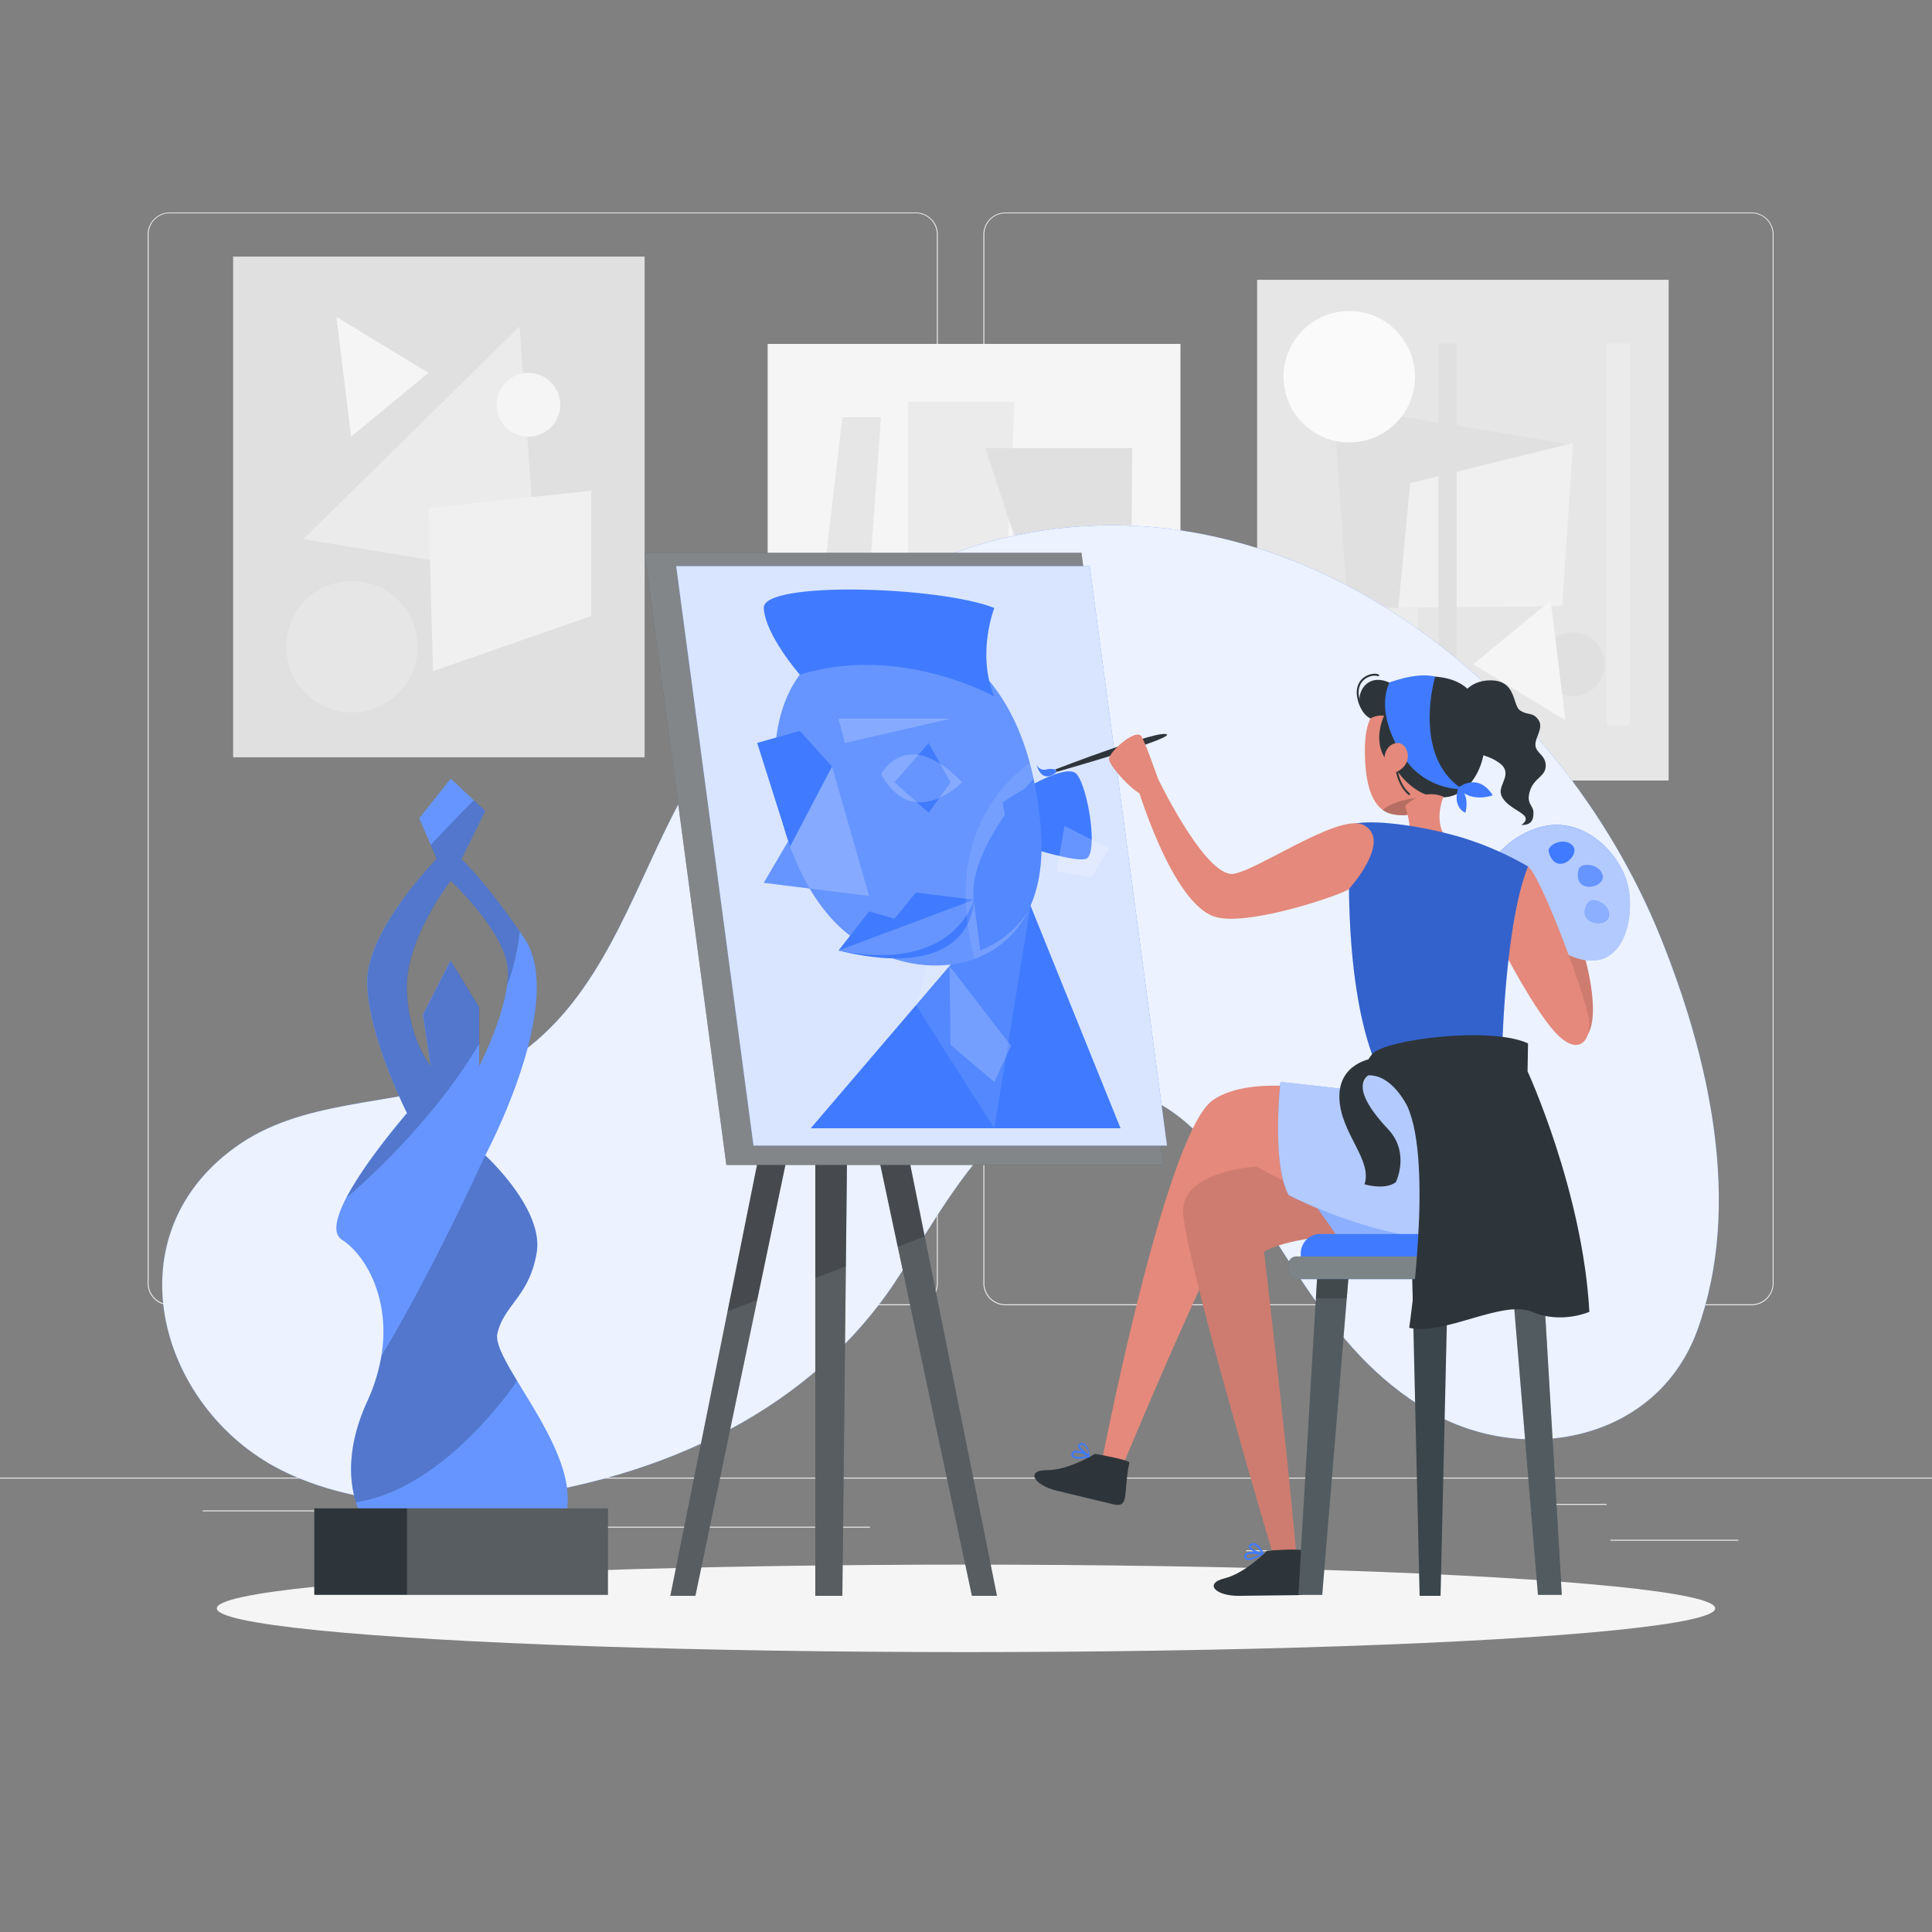
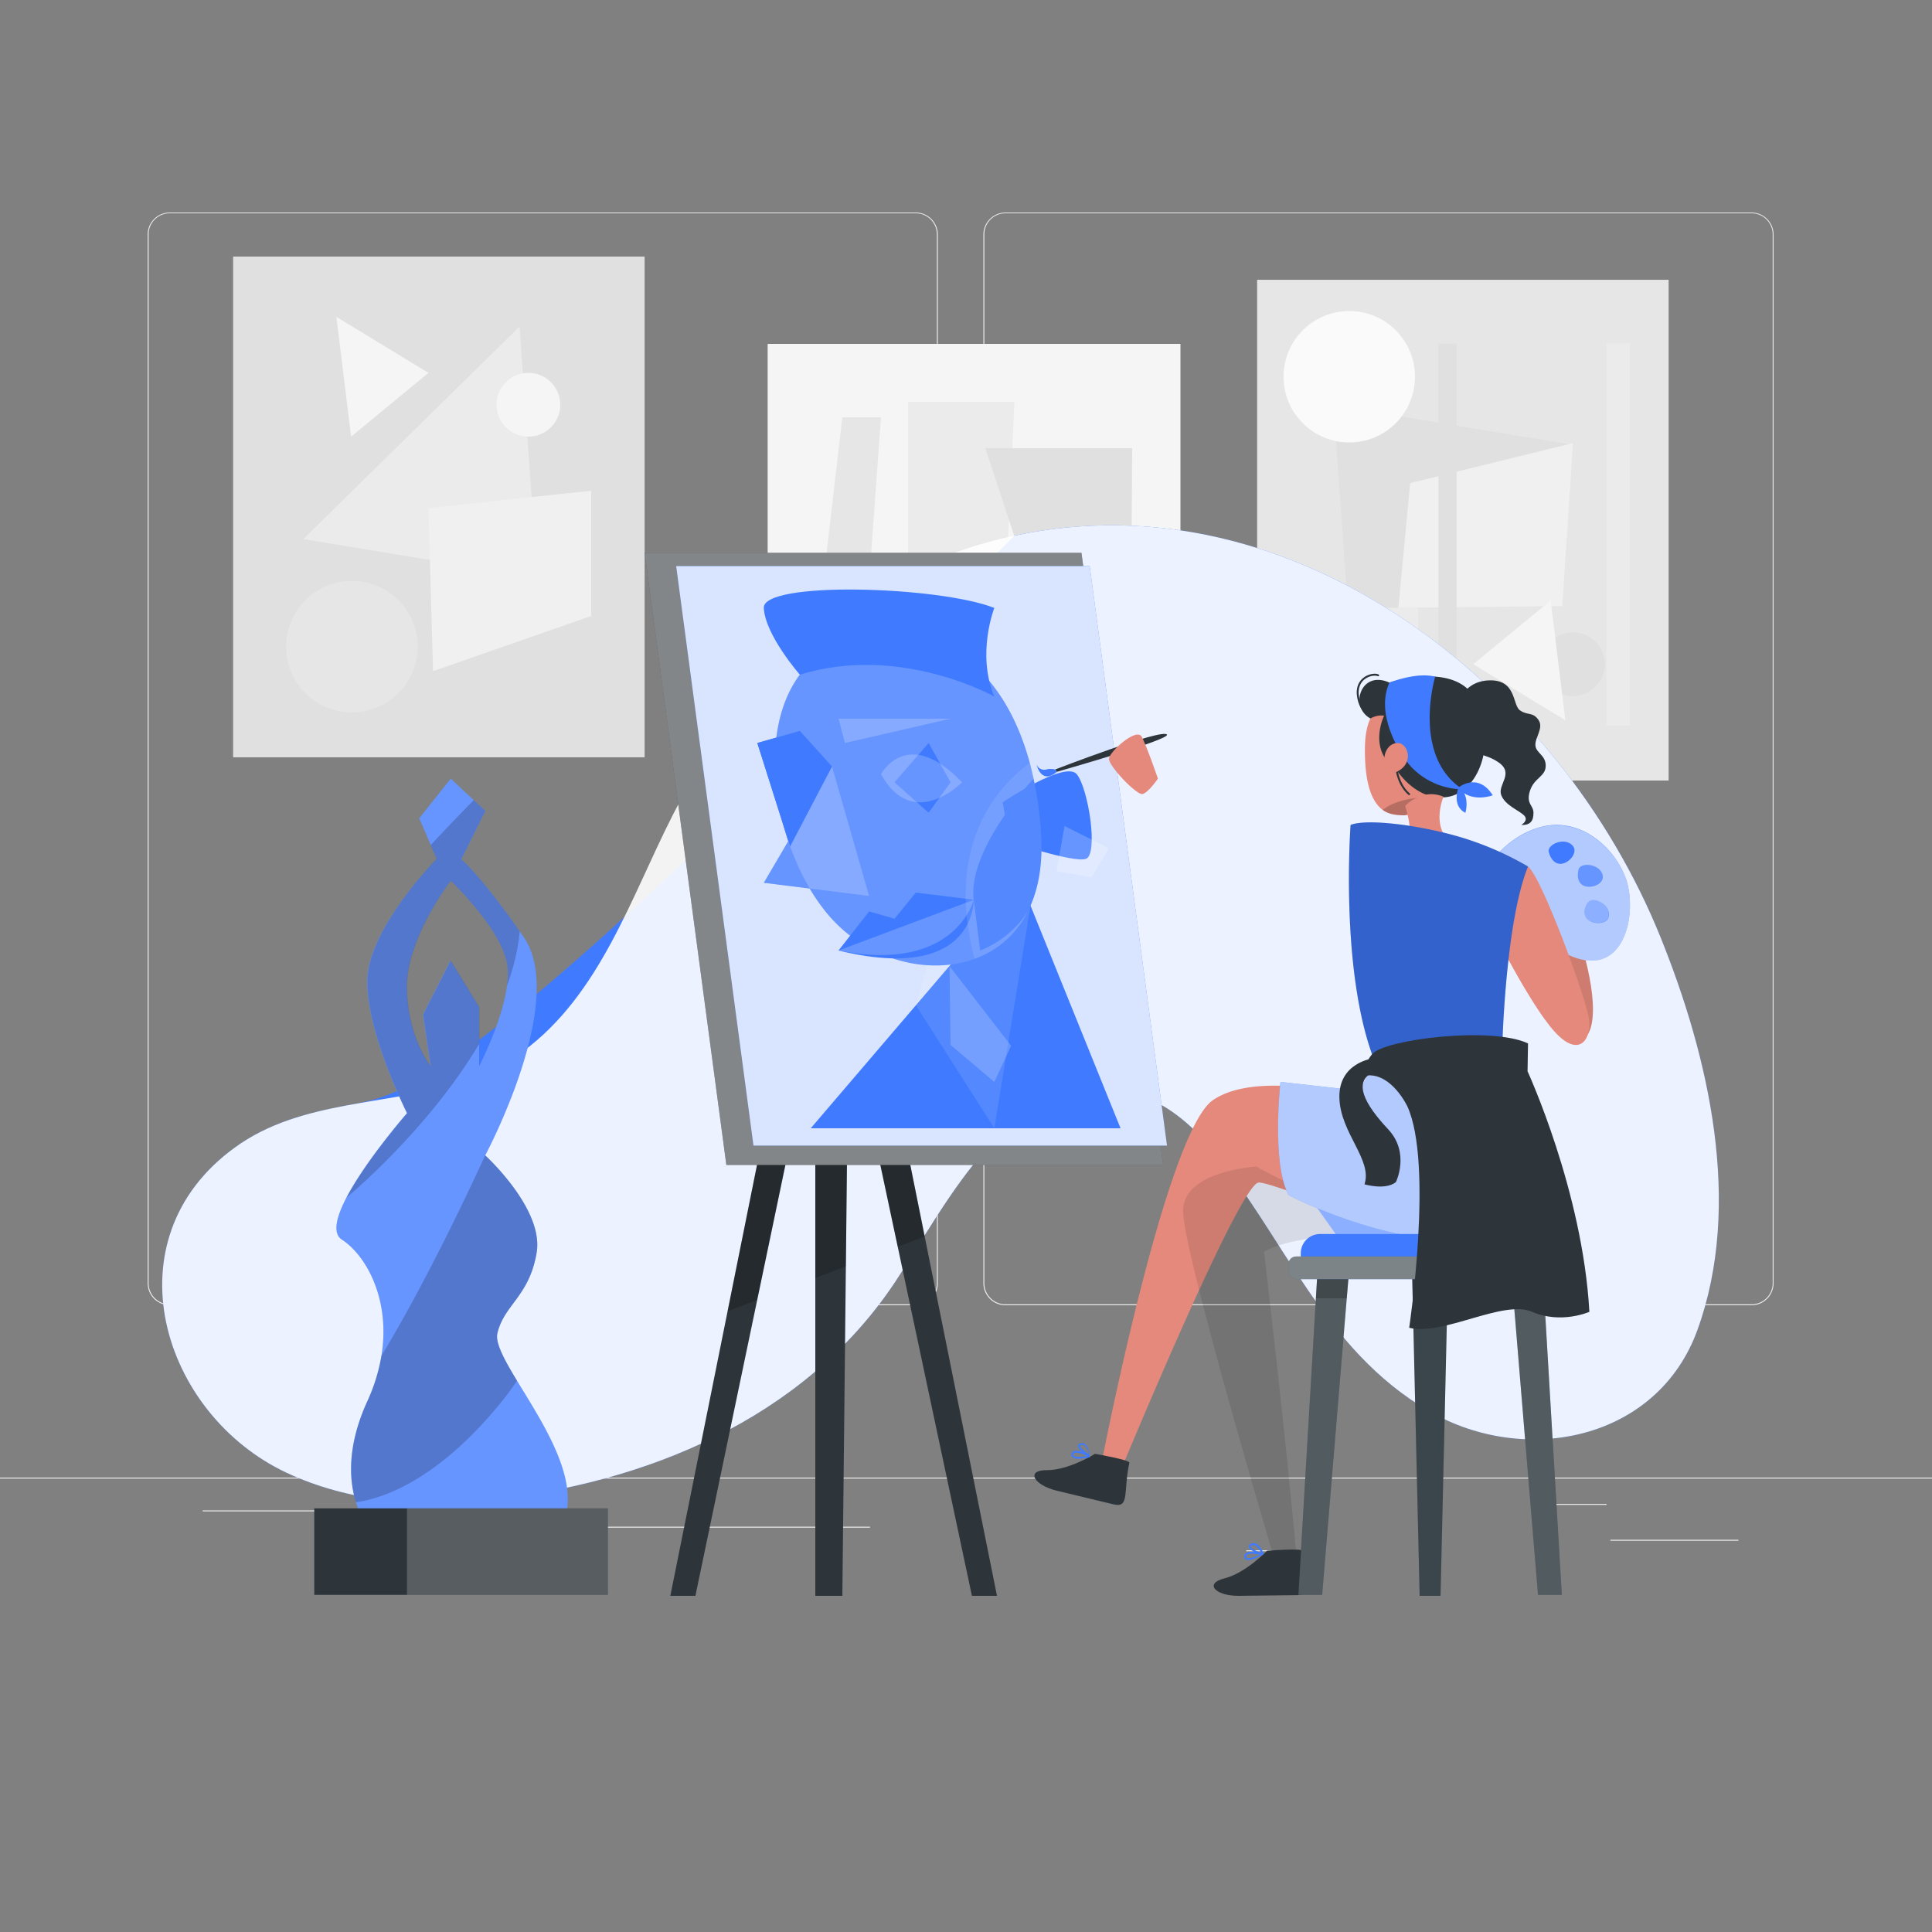
<svg xmlns="http://www.w3.org/2000/svg" viewBox="0 0 500 500">
  <rect x="0" y="0" width="500" height="500" fill="#808080" stroke="none" />
  <g id="background-complete">
    <rect y="382.4" width="500" height="0.25" style="fill:#ebebeb" />
    <rect x="416.78" y="398.49" width="33.12" height="0.25" style="fill:#ebebeb" />
    <rect x="322.53" y="401.21" width="8.69" height="0.25" style="fill:#ebebeb" />
    <rect x="396.59" y="389.21" width="19.19" height="0.25" style="fill:#ebebeb" />
    <rect x="52.46" y="390.89" width="43.19" height="0.25" style="fill:#ebebeb" />
    <rect x="104.56" y="390.89" width="6.33" height="0.25" style="fill:#ebebeb" />
    <rect x="131.47" y="395.11" width="93.68" height="0.25" style="fill:#ebebeb" />
    <path d="M237,337.8H43.91a5.71,5.71,0,0,1-5.7-5.71V60.66A5.71,5.71,0,0,1,43.91,55H237a5.71,5.71,0,0,1,5.71,5.71V332.09A5.71,5.71,0,0,1,237,337.8ZM43.91,55.2a5.46,5.46,0,0,0-5.45,5.46V332.09a5.46,5.46,0,0,0,5.45,5.46H237a5.47,5.47,0,0,0,5.46-5.46V60.66A5.47,5.47,0,0,0,237,55.2Z" style="fill:#ebebeb" />
    <path d="M453.31,337.8H260.21a5.72,5.72,0,0,1-5.71-5.71V60.66A5.72,5.72,0,0,1,260.21,55h193.1A5.71,5.71,0,0,1,459,60.66V332.09A5.71,5.71,0,0,1,453.31,337.8ZM260.21,55.2a5.47,5.47,0,0,0-5.46,5.46V332.09a5.47,5.47,0,0,0,5.46,5.46h193.1a5.47,5.47,0,0,0,5.46-5.46V60.66a5.47,5.47,0,0,0-5.46-5.46Z" style="fill:#ebebeb" />
    <rect x="198.67" y="89" width="106.83" height="141.02" style="fill:#f5f5f5" />
    <polygon points="235 104 235 166 259.7 164.61 262.54 104 235 104" style="fill:#ebebeb" />
    <polygon points="255 116 293 116 292.67 170.27 272.99 170.58 255 116" style="fill:#e0e0e0" />
    <polygon points="218 108 228 108 224.5 156.42 212 159.51 218 108" style="fill:#e6e6e6" />
    <rect x="60.33" y="66.4" width="106.5" height="129.59" style="fill:#e0e0e0" />
    <polygon points="134.47 84.5 78.5 139.51 139.05 149.5 134.47 84.5" style="fill:#ebebeb" />
    <polygon points="110.89 131.45 112.07 173.7 153 159.42 153 127 110.89 131.45" style="fill:#f0f0f0" />
    <circle cx="91.07" cy="167.36" r="17.01" transform="translate(-91.67 113.41) rotate(-45)" style="fill:#e6e6e6" />
    <circle cx="136.75" cy="104.75" r="8.25" style="fill:#f5f5f5" />
    <polygon points="87.06 82 110.89 96.5 90.86 113 87.06 82" style="fill:#f5f5f5" />
    <rect x="325.33" y="72.4" width="106.5" height="129.59" transform="translate(757.17 274.4) rotate(180)" style="fill:#e6e6e6" />
    <polygon points="349.7 169.9 405.67 114.89 345.12 104.9 349.7 169.9" style="fill:#e0e0e0" />
    <polygon points="404.32 156.85 407.09 114.67 364.95 125.02 361.89 157.3 404.32 156.85" style="fill:#f0f0f0" />
    <circle cx="349.19" cy="97.5" r="17.01" style="fill:#fafafa" />
    <circle cx="407.06" cy="171.9" r="8.25" style="fill:#e0e0e0" />
    <polygon points="405.11 186.4 381.28 171.9 401.31 155.4 405.11 186.4" style="fill:#f5f5f5" />
    <rect x="372.28" y="88.89" width="4.68" height="103.48" style="fill:#e0e0e0" />
    <rect x="415.78" y="88.89" width="6.06" height="98.9" style="fill:#ebebeb" />
    <rect x="336.02" y="157.3" width="30.96" height="30.96" style="fill:#ebebeb" />
  </g>
  <g id="background-simple">
-     <path d="M89.84,286.06C79.51,288,69.46,290.64,60.75,297c-32.78,23.78-19,68.9,13.38,84.13,16,7.5,34.22,9,51.76,7.16,41-4.26,81.93-20.89,105.61-56.28,13.43-20.08,30.64-56.77,60.67-49.46,8,1.95,14.95,7.23,20.29,13.53,19.79,23.33,29.54,53,57.55,69.21,24.66,14.25,58.93,7.52,69.29-21.11,11.78-32.52,2.94-70.66-9.53-101.56C403.66,177.84,335.24,123,262.49,138.64c-40.08,8.61-70.1,36.42-88.35,72.23-10.87,21.32-18.77,46.52-38.87,61.29C122,281.92,105.59,283.13,89.84,286.06Z" style="fill:#407BFF" />
+     <path d="M89.84,286.06C79.51,288,69.46,290.64,60.75,297c-32.78,23.78-19,68.9,13.38,84.13,16,7.5,34.22,9,51.76,7.16,41-4.26,81.93-20.89,105.61-56.28,13.43-20.08,30.64-56.77,60.67-49.46,8,1.95,14.95,7.23,20.29,13.53,19.79,23.33,29.54,53,57.55,69.21,24.66,14.25,58.93,7.52,69.29-21.11,11.78-32.52,2.94-70.66-9.53-101.56C403.66,177.84,335.24,123,262.49,138.64C122,281.92,105.59,283.13,89.84,286.06Z" style="fill:#407BFF" />
    <path d="M89.84,286.06C79.51,288,69.46,290.64,60.75,297c-32.78,23.78-19,68.9,13.38,84.13,16,7.5,34.22,9,51.76,7.16,41-4.26,81.93-20.89,105.61-56.28,13.43-20.08,30.64-56.77,60.67-49.46,8,1.95,14.95,7.23,20.29,13.53,19.79,23.33,29.54,53,57.55,69.21,24.66,14.25,58.93,7.52,69.29-21.11,11.78-32.52,2.94-70.66-9.53-101.56C403.66,177.84,335.24,123,262.49,138.64c-40.08,8.61-70.1,36.42-88.35,72.23-10.87,21.32-18.77,46.52-38.87,61.29C122,281.92,105.59,283.13,89.84,286.06Z" style="fill:#fff;opacity:0.9;isolation:isolate" />
  </g>
  <g id="Shadow">
-     <ellipse id="path" cx="250" cy="416.24" rx="193.89" ry="11.32" style="fill:#f5f5f5" />
-   </g>
+     </g>
  <g id="Canvas">
    <polygon points="258.02 413 251.53 413 232.33 322.65 219.6 262.78 218.91 327.74 218 413 211 413 211 264.43 195.96 336.44 179.97 413 173.48 413 188.3 339.35 211.5 224 220 224 239.31 320 258.02 413" style="fill:#2e353a" />
-     <polygon points="258.02 413 251.53 413 232.33 322.65 219.6 262.78 218.91 327.74 218 413 211 413 211 264.43 195.96 336.44 179.97 413 173.48 413 188.3 339.35 211.5 224 220 224 239.31 320 258.02 413" style="fill:#fff;opacity:0.2;isolation:isolate" />
    <polygon points="239.31 320 232.33 322.65 219.6 262.78 218.91 327.74 211 330.74 211 264.43 195.96 336.44 188.3 339.35 211.5 224 220 224 239.31 320" style="opacity:0.2;isolation:isolate" />
    <polygon points="301.02 301.49 187.98 301.49 166.84 143.07 279.88 143.07 301.02 301.49" style="fill:#2e353a" />
    <polygon points="301.02 301.49 187.98 301.49 166.84 143.07 279.88 143.07 301.02 301.49" style="fill:#fff;opacity:0.4;isolation:isolate" />
    <polygon points="302.02 296.48 195 296.48 174.99 146.51 282.01 146.51 302.02 296.48" style="fill:#407BFF" />
    <polygon points="302.02 296.48 195 296.48 174.99 146.51 282.01 146.51 302.02 296.48" style="fill:#fff;opacity:0.8;isolation:isolate" />
    <polygon points="264.25 228.33 209.81 292 290 292 264.25 228.33" style="fill:#407BFF" />
    <polyline points="245.71 250.01 261.67 270.65 257.33 280 246 270.43 245.71 248.6" style="fill:#fff;opacity:0.2;isolation:isolate" />
    <polygon points="266.7 234.39 257.33 292 237.03 260.17 245.71 229.47 266.7 234.39" style="fill:#fff;opacity:0.1;isolation:isolate" />
    <path d="M252.22,248.14c-11.49,4.19-26.18.6-35.92-9.27C197.67,220,191,172.33,222,165c20.46-4.84,37.7,7.32,44.51,32.46a92.35,92.35,0,0,1,2.93,18.66C270.5,234,262.7,244.33,252.22,248.14Z" style="fill:#407BFF" />
    <polygon points="197.67 228.47 215.33 198.37 224.93 231.88 197.67 228.47" style="fill:#407BFF" />
    <path d="M228,200.37s6.67-12.79,21,2.09C249,202.46,236.33,215.4,228,200.37Z" style="fill:#407BFF" />
    <polygon points="246 186 217 186 218.67 192.29 246 186" style="fill:#407BFF" />
    <polygon points="207 189.15 215.33 198.37 204.48 219.07 196 192.29 207 189.15" style="fill:#407BFF" />
    <path d="M266,235.94c-9.39,18.42-35.08,17.71-49.67,2.93C197.67,220,191,172.33,222,165c21.53-5.1,39.49,8.64,45.5,36.51,0,0-17.17,18.25-15.5,31.37L253.67,246A26.47,26.47,0,0,0,266,235.94Z" style="fill:#fff;opacity:0.2;isolation:isolate" />
    <polygon points="197.67 228.47 215.33 198.37 224.93 231.88 197.67 228.47" style="fill:#fff;opacity:0.2;isolation:isolate" />
    <polygon points="246 186 217 186 218.67 192.29 246 186" style="fill:#fff;opacity:0.2;isolation:isolate" />
    <polygon points="207 189.15 215.33 198.37 204.48 219.07 196 192.29 207 189.15" style="fill:#407BFF" />
    <path d="M217,246l7.93-10.13,6.57,1.9L237,231l15,1.84S252.67,254.67,217,246Z" style="fill:#407BFF" />
    <path d="M217,246l35-13.12S247.24,252,217,246Z" style="fill:#fff;opacity:0.2;isolation:isolate" />
    <polygon points="240.33 192.29 231.5 202.46 240.33 210.34 246 202.46 240.33 192.29" style="fill:#407BFF" />
    <path d="M228,200.37s6.67-12.79,21,2.09C249,202.46,236.33,215.4,228,200.37Z" style="fill:#fff;opacity:0.2;isolation:isolate" />
    <path d="M207,174.61s-9-10.28-9.33-17.28,45.24-5.66,59.66,0c0,0-4.66,11.88,0,22.94C257.33,180.27,233,166.56,207,174.61Z" style="fill:#407BFF" />
    <path d="M259.47,207.64s16.2-10.91,19.2-7.27,5.66,20.85,2.33,21.91-19.67-4.5-19.67-4.5Z" style="fill:#407BFF" />
    <polygon points="275.5 213.78 273.44 225.47 282.54 227.04 287 219.54 275.5 213.78" style="fill:#fff;opacity:0.2;isolation:isolate" />
    <path d="M252.22,248.14l-.21-.79c-7.5-29.52,6.87-44.34,14.5-49.89a92.35,92.35,0,0,1,2.93,18.66C270.5,234,262.7,244.33,252.22,248.14Z" style="fill:#fff;opacity:0.1;isolation:isolate" />
  </g>
  <g id="Statue">
    <path d="M133.8,357.33c-3.24-5.37-5.66-9.77-5.08-12.25,1.72-7.43,8.28-9.58,10.17-20.92C140.75,313,126,299.41,125.57,299h0s21.44-40,9.94-56.5c-.35-.5-.69-1-1-1.46-10.75-15.26-15.14-18.62-15.14-18.62l6.23-12.56-3-2.77-5.95-5.57-8.15,10.25,3,6.94,1.53,3.58S95.5,240,95.06,253.41s10.27,34.67,10.27,34.67-10.6,12.16-15.66,21.82c-2.59,5-3.72,9.29-1.17,10.93,6,3.86,12.66,15.13,10.21,30.09a46.57,46.57,0,0,1-3.65,11.74c-5.43,11.88-4.62,20.74-2.94,26.11a19.12,19.12,0,0,0,2.94,6.06L146,393.49C150,382.51,140.26,368,133.8,357.33Zm-17.15-129.4s13.52,12.72,14.68,22.15a19.44,19.44,0,0,1-.12,5C130,264.38,124,275.93,124,275.93l0-5.85,0-9.4-7.4-12.08-7.15,14,2,13.33s-5.83-7.07-6.17-20S116.65,227.93,116.65,227.93Z" style="fill:#407BFF" />
    <path d="M133.8,357.33c-3.24-5.37-5.66-9.77-5.08-12.25,1.72-7.43,8.28-9.58,10.17-20.92C140.75,313,126,299.41,125.57,299h0s21.44-40,9.94-56.5c-.35-.5-.69-1-1-1.46-10.75-15.26-15.14-18.62-15.14-18.62l6.23-12.56-3-2.77-5.95-5.57-8.15,10.25,3,6.94,1.53,3.58S95.5,240,95.06,253.41s10.27,34.67,10.27,34.67-10.6,12.16-15.66,21.82c-2.59,5-3.72,9.29-1.17,10.93,6,3.86,12.66,15.13,10.21,30.09a46.57,46.57,0,0,1-3.65,11.74c-5.43,11.88-4.62,20.74-2.94,26.11a19.12,19.12,0,0,0,2.94,6.06L146,393.49C150,382.51,140.26,368,133.8,357.33Zm-17.15-129.4s13.52,12.72,14.68,22.15a19.44,19.44,0,0,1-.12,5C130,264.38,124,275.93,124,275.93l0-5.85,0-9.4-7.4-12.08-7.15,14,2,13.33s-5.83-7.07-6.17-20S116.65,227.93,116.65,227.93Z" style="fill:#fff;opacity:0.2;isolation:isolate" />
    <path d="M131.21,255.1a19.44,19.44,0,0,0,.12-5c-1.16-9.43-14.68-22.15-14.68-22.15S105,243,105.33,255.93s6.17,20,6.17,20l-2-13.33,7.15-14,7.4,12.08,0,9.4c-13.3,22.45-34.33,39.83-34.33,39.83h0c5.06-9.66,15.66-21.82,15.66-21.82s-10.72-21.26-10.27-34.67S113,222.28,113,222.28l-1.53-3.58c4.26-4.57,8.13-8.57,11.13-11.62l3,2.77-6.23,12.56s4.39,3.36,15.14,18.62A56.29,56.29,0,0,1,131.21,255.1Z" style="opacity:0.2;isolation:isolate" />
    <path d="M128.72,345.08c-.58,2.48,1.84,6.88,5.08,12.25a79.43,79.43,0,0,1-5.08,6.75c-13.81,16.59-27,23.36-36.6,24.69-1.68-5.37-2.49-14.23,2.94-26.11a46.57,46.57,0,0,0,3.65-11.74C112.3,328.44,125.56,299,125.56,299h0c.45.41,15.18,14,13.32,25.16C137,335.5,130.44,337.65,128.72,345.08Z" style="opacity:0.2;isolation:isolate" />
    <rect x="81.33" y="390.36" width="76" height="22.39" style="fill:#2e353a" />
    <rect x="105.33" y="390.36" width="52" height="22.39" style="fill:#fff;opacity:0.2;isolation:isolate" />
  </g>
  <g id="Character">
    <path d="M409.67,246s6.81,22-1.68,23.93S402.33,246,402.33,246Z" style="fill:#e4897b" />
    <path d="M409.67,246s6.81,22-1.68,23.93S402.33,246,402.33,246Z" style="opacity:0.1;isolation:isolate" />
    <path d="M382.64,232.07c.7-8.8,8.71-16.55,17.14-18.28,9.11-1.87,17.66,5,20.83,13.17s.49,24.45-11.67,21.23c-4.66-1.23-8.23-4.5-13-5.71-4.13-1.06-8.89-1.58-11.74-5.15A7.28,7.28,0,0,1,382.64,232.07Z" style="fill:#407BFF" />
    <path d="M420.61,227c-3.17-8.19-11.72-15-20.83-13.17-8.43,1.73-16.44,9.48-17.14,18.28a7.28,7.28,0,0,0,1.56,5.26c2.85,3.57,7.61,4.09,11.74,5.15,4.77,1.21,8.34,4.48,13,5.71C421.1,251.41,423.79,235.16,420.61,227Zm-19.79-6.47c-.54-2,4.26-4.08,6.27-1.56S402.62,227,400.82,220.49Zm7.72,4.5c.47-2,5.7-1.53,6.25,1.64S407,231.57,408.54,225Zm2.49,8.48c1.11-1.7,5.88.49,5.32,3.66S407.34,239.14,411,233.47Z" style="fill:#fff;opacity:0.6;isolation:isolate" />
    <path d="M408.54,225c.47-2,5.7-1.53,6.25,1.64S407,231.57,408.54,225Z" style="fill:#fff;opacity:0.2;isolation:isolate" />
    <path d="M411,233.47c1.11-1.7,5.88.49,5.32,3.66S407.34,239.14,411,233.47Z" style="fill:#fff;opacity:0.4;isolation:isolate" />
    <path d="M395.45,224.26C399,227,410.37,258,411.19,263.5s-2.52,10.5-8.86,3.5-16-26.33-16-26.33Z" style="fill:#e4897b" />
    <path d="M285,379l4.75,2.25s31-75,36-75.21,55.91,23.19,68.67,10.21S388.75,272,388.75,272s-30.69-4.38-33,2.55a48.61,48.61,0,0,0-1.3,6.22c-.35,2.12-.59,3.9-.59,3.9h0c-.95-.24-27.76-8.19-39.9,0C301.61,293,285,379,285,379Z" style="fill:#e4897b" />
-     <path d="M372.4,319.38s-33.79-1.88-45.27,4.54c0,0,5.81,49.25,8.44,79.38l-5.63.64s-24-80.52-23.75-90.77,19-11.25,19-11.25S348.13,315.17,372.4,319.38Z" style="fill:#e4897b" />
    <g style="opacity:0.1;isolation:isolate">
      <path d="M372.4,319.38s-33.79-1.88-45.27,4.54c0,0,5.81,49.25,8.44,79.38l-5.63.64s-24-80.52-23.75-90.77,19-11.25,19-11.25S348.13,315.17,372.4,319.38Z" />
    </g>
    <polygon points="337.8 308.23 347.57 322 372.4 319.38 337.8 308.23" style="fill:#407BFF" />
    <polygon points="337.8 308.23 347.57 322 372.4 319.38 337.8 308.23" style="fill:#fff;opacity:0.4;isolation:isolate" />
    <path d="M337.1,401.37c0-.75-9.18-.05-9.18-.05s-5.57,5.8-11,7.15-2.36,4.6,3.76,4.53l15.14-.18C340.14,412.76,337.37,409.09,337.1,401.37Z" style="fill:#2e353a" />
    <path d="M323.1,403.72a1.21,1.21,0,0,1-.78-.21.88.88,0,0,1-.24-1,1,1,0,0,1,.48-.62,3.7,3.7,0,0,1,2.06-.25c-.75-.39-1.41-.86-1.45-1.35,0-.31.18-.57.6-.77a1.4,1.4,0,0,1,1.18-.05c1.25.5,2,2.46,2.08,2.57s0-.06,0-.06h0v.16s0-.1,0-.08h0s0-.08,0-.08h0s0,.27-.07.29C326.42,402.52,324.37,403.72,323.1,403.72Zm.85-1.61a2.44,2.44,0,0,0-1.14.21.52.52,0,0,0-.26.33c-.09.36,0,.45.07.48.44.35,2.11-.17,3.45-.76A11.08,11.08,0,0,0,324,402.11Zm.46-2.24a1,1,0,0,0-.43.1c-.12.06-.33.18-.32.31,0,.41,1.34,1.11,2.71,1.61a4,4,0,0,0-1.6-1.95A.92.92,0,0,0,324.41,399.87Z" style="fill:#407BFF" />
    <path d="M292.28,378.55c.16-.73-8.89-2.3-8.89-2.3s-6.82,4.25-12.44,4.22-3.42,3.88,2.53,5.32l14.71,3.54C292.42,390.35,290.65,386.11,292.28,378.55Z" style="fill:#2e353a" />
    <path d="M279.23,377.5a2.36,2.36,0,0,1-1.81-.51.86.86,0,0,1,0-1,1,1,0,0,1,.62-.49,3.79,3.79,0,0,1,2.05.27c-.63-.56-1.16-1.19-1.07-1.66.06-.31.31-.51.77-.61a1.08,1.08,0,0,1,1,.25c1.09.79,1.19,3.05,1.19,3.15h0V377h.31v0h0V377H282v0h0v0h0v0s.13,0,.11,0,.05,0,0,0h0s0,.09-.08.1A14.43,14.43,0,0,1,279.23,377.5Zm-.68-1.58a1.36,1.36,0,0,0-.36.05.53.53,0,0,0-.33.25c-.17.33-.08.44-.05.48.34.45,2.09.35,3.53.11A7.88,7.88,0,0,0,278.55,375.92Zm1.58-2-.23,0c-.13,0-.36.1-.38.23-.08.4,1,1.4,2.23,2.22a4,4,0,0,0-1.07-2.28A.88.88,0,0,0,280.13,374Z" style="fill:#407BFF" />
    <path d="M331.39,280s-2.39,21,2.11,29.29c0,0,20.34,10.75,41.17,11.75s36.34-7.72,14.08-49c0,0-6.45-5-17.48-5s-15.52,7.56-15.52,7.56l-3.87,7.69Z" style="fill:#407BFF" />
    <path d="M331.39,280s-2.39,21,2.11,29.29c0,0,20.34,10.75,41.17,11.75s36.34-7.72,14.08-49c0,0-6.45-5-17.48-5s-15.52,7.56-15.52,7.56l-3.87,7.69Z" style="fill:#fff;opacity:0.6;isolation:isolate" />
    <path d="M356.66,185.93s-4.16-.05-5.16-5.37,3.9-6.43,5.16-5.79" style="fill:none;stroke:#2e353a;stroke-linecap:round;stroke-linejoin:round;stroke-width:0.5px" />
    <path d="M366.9,210.27a12.19,12.19,0,0,1-3.39.73h0c-2.36,0-4.22-.31-5.68-1.4-3.3-2.47-4.5-7.93-4.59-14.67-.14-8.8,2.21-13.58,10.7-14.31C378,179.41,381.05,205.85,366.9,210.27Z" style="fill:#e4897b" />
    <path d="M370.53,206.19a17,17,0,0,1-7,4.81h0c-2.36,0-4.22-.3-5.68-1.39C362.1,206.13,370.53,206.19,370.53,206.19Z" style="opacity:0.2;isolation:isolate" />
    <path d="M358.21,185.21S353.88,194,361.26,199c0,0,5.06,8.4,13.21,7.27s13-13.86,7.6-24.93c-5.1-10.5-22.49-4.68-22.49-4.68-7.42-3.37-10.43,6.27-4.92,9.28A5.76,5.76,0,0,1,358.21,185.21Z" style="fill:#2e353a" />
    <path d="M365.42,198.67c-2.44-2.5-9.76-13.3-5.84-22,0,0,6.92-2.82,11.84-1.55,0,0-6.14,20.57,7.11,29.15A18.68,18.68,0,0,1,365.42,198.67Z" style="fill:#407BFF" />
    <path d="M377.42,203.83s5-4.16,8.91,2c0,0-4.16,1.57-7.41-.54,0,0,1.16,1.81.33,5.05C379.25,210.34,375.75,209.08,377.42,203.83Z" style="fill:#407BFF" />
    <path d="M361.22,197.53s.12,5.14,3.46,8" style="fill:none;stroke:#2e353a;stroke-linecap:round;stroke-linejoin:round;stroke-width:0.5px" />
    <path d="M358.29,196.4c-.1-1.54,1.06-4.24,3.64-4.1s4.54,6.11-1.88,8C359.13,200.6,358.49,199.61,358.29,196.4Z" style="fill:#e4897b" />
    <path d="M377,183.08s1.2-6.75,8.36-7,6,6.34,8,7.75,3.25.34,4.75,2.42-.83,4.5-.75,6.58,2.67,2.5,2.67,5.34-3,3.08-4.08,6.5.91,3.68.91,5.67-.66,3.24-3.16,3.16c0,0,2.06-1.17.7-2.5s-4.9-2.58-5.89-5.25,3.44-5.58-.65-8.42-6.25-.91-7.75-6.5S377,183.08,377,183.08Z" style="fill:#2e353a" />
    <path d="M366.17,224.38c6.19.76,9.76-6.08,9.76-6.08-5.84-4-2.35-12.11-2.35-12.11-5.66-2.35-9.94,2.4-9.94,2.4a28.74,28.74,0,0,1,1,4c1,5.87-1.66,6.33-1.66,6.33A4,4,0,0,0,366.17,224.38Z" style="fill:#e4897b" />
    <path d="M388.75,272s.7-33,6.7-47.75a80.86,80.86,0,0,0-16.92-7.43c-11.08-3.35-24.8-5-29-3.33,0,0-2.86,38,6.2,61.06C355.75,274.56,367.82,274.26,388.75,272Z" style="fill:#407BFF" />
    <path d="M388.75,272s.7-33,6.7-47.75a80.86,80.86,0,0,0-16.92-7.43c-11.08-3.35-24.8-5-29-3.33,0,0-2.86,38,6.2,61.06C355.75,274.56,367.82,274.26,388.75,272Z" style="opacity:0.2;isolation:isolate" />
    <path d="M302,190.11c-1.3-1.65-28.85,9-28.85,9l.29.65S303,191.38,302,190.11Z" style="fill:#2e353a" />
    <path d="M273.15,199.16a4.79,4.79,0,0,0-2.46,0,2.11,2.11,0,0,1-2.44-1.35s1.13,5.38,5.19,2Z" style="fill:#407BFF" />
-     <path d="M352.88,213.5c-6.46-3.34-29.44,13.17-34.38,12.67-7.53-.77-19.39-25.8-19.39-25.8L294,202.46s9.17,31.71,20.67,34.87c9.1,2.51,34.52-6.49,34.51-7.33C349.18,230,360.49,217.44,352.88,213.5Z" style="fill:#e4897b" />
    <path d="M299.67,201.51s-2.84-8.27-4.17-10.81-8.33,3.79-8.5,5.63,7.17,9.5,8.67,9.17S299.67,201.51,299.67,201.51Z" style="fill:#e4897b" />
    <polygon points="365.4 327 365.76 342.57 367.4 413 372.81 413 374.44 342.57 374.8 327 365.4 327" style="fill:#263238" />
    <polygon points="365.4 327 365.76 342.57 367.4 413 372.81 413 374.44 342.57 374.8 327 365.4 327" style="fill:#fff;opacity:0.1;isolation:isolate" />
    <polygon points="365.4 327 365.76 343 374.44 343 374.8 327 365.4 327" style="opacity:0.2;isolation:isolate" />
    <polygon points="336.02 412.75 341.02 328.1 349.19 328.1 342.19 412.75 336.02 412.75" style="fill:#263238" />
    <polygon points="342.21 412.75 336.03 412.75 340.57 335.7 341.02 328 349.19 328 348.56 335.7 342.21 412.75" style="fill:#fff;opacity:0.2;isolation:isolate" />
    <polygon points="349.19 328 348.56 336 340.57 336 341.02 328 349.19 328" style="opacity:0.2;isolation:isolate" />
    <polygon points="398.02 412.75 391.02 328.1 399.19 328.1 404.19 412.75 398.02 412.75" style="fill:#263238" />
    <polygon points="398 412.75 391.65 335.7 391.02 328 399.19 328 399.64 335.7 404.18 412.75 398 412.75" style="fill:#fff;opacity:0.2;isolation:isolate" />
    <polygon points="391.02 328 391.65 336 399.64 336 399.19 328 391.02 328" style="opacity:0.2;isolation:isolate" />
    <path d="M336.65,319.33h66.92a0,0,0,0,1,0,0V326a5,5,0,0,1-5,5H341.65a5,5,0,0,1-5-5v-6.69A0,0,0,0,1,336.65,319.33Z" transform="translate(740.21 650.36) rotate(180)" style="fill:#407BFF" />
    <rect x="333.44" y="325.18" width="73.33" height="5.84" rx="2.01" transform="translate(740.21 656.2) rotate(180)" style="fill:#263238" />
    <rect x="333.44" y="325.18" width="73.33" height="5.84" rx="2.01" transform="translate(740.21 656.2) rotate(180)" style="fill:#fff;opacity:0.4;isolation:isolate" />
    <path d="M353.87,278.31s-1.91-1.66,1.23-5.49,30.8-7.27,40.35-2.79l-.12,7.22s14.28,31,16,62.25c0,0-7.31,3.25-14.81,0s-22.9,6.27-31.82,4.13c0,0,6.34-42.56-.51-57.38C364.17,286.25,360.23,277.86,353.87,278.31Z" style="fill:#2e353a" />
    <path d="M355.3,273.92s-8.92,1.08-8.67,10.21,8.62,16,6.5,22.37c0,0,5.37,1.61,8.12-.57,0,0,3.75-7.55-2-13.68s-9.79-12.66-3.15-15.08Z" style="fill:#2e353a" />
  </g>
</svg>